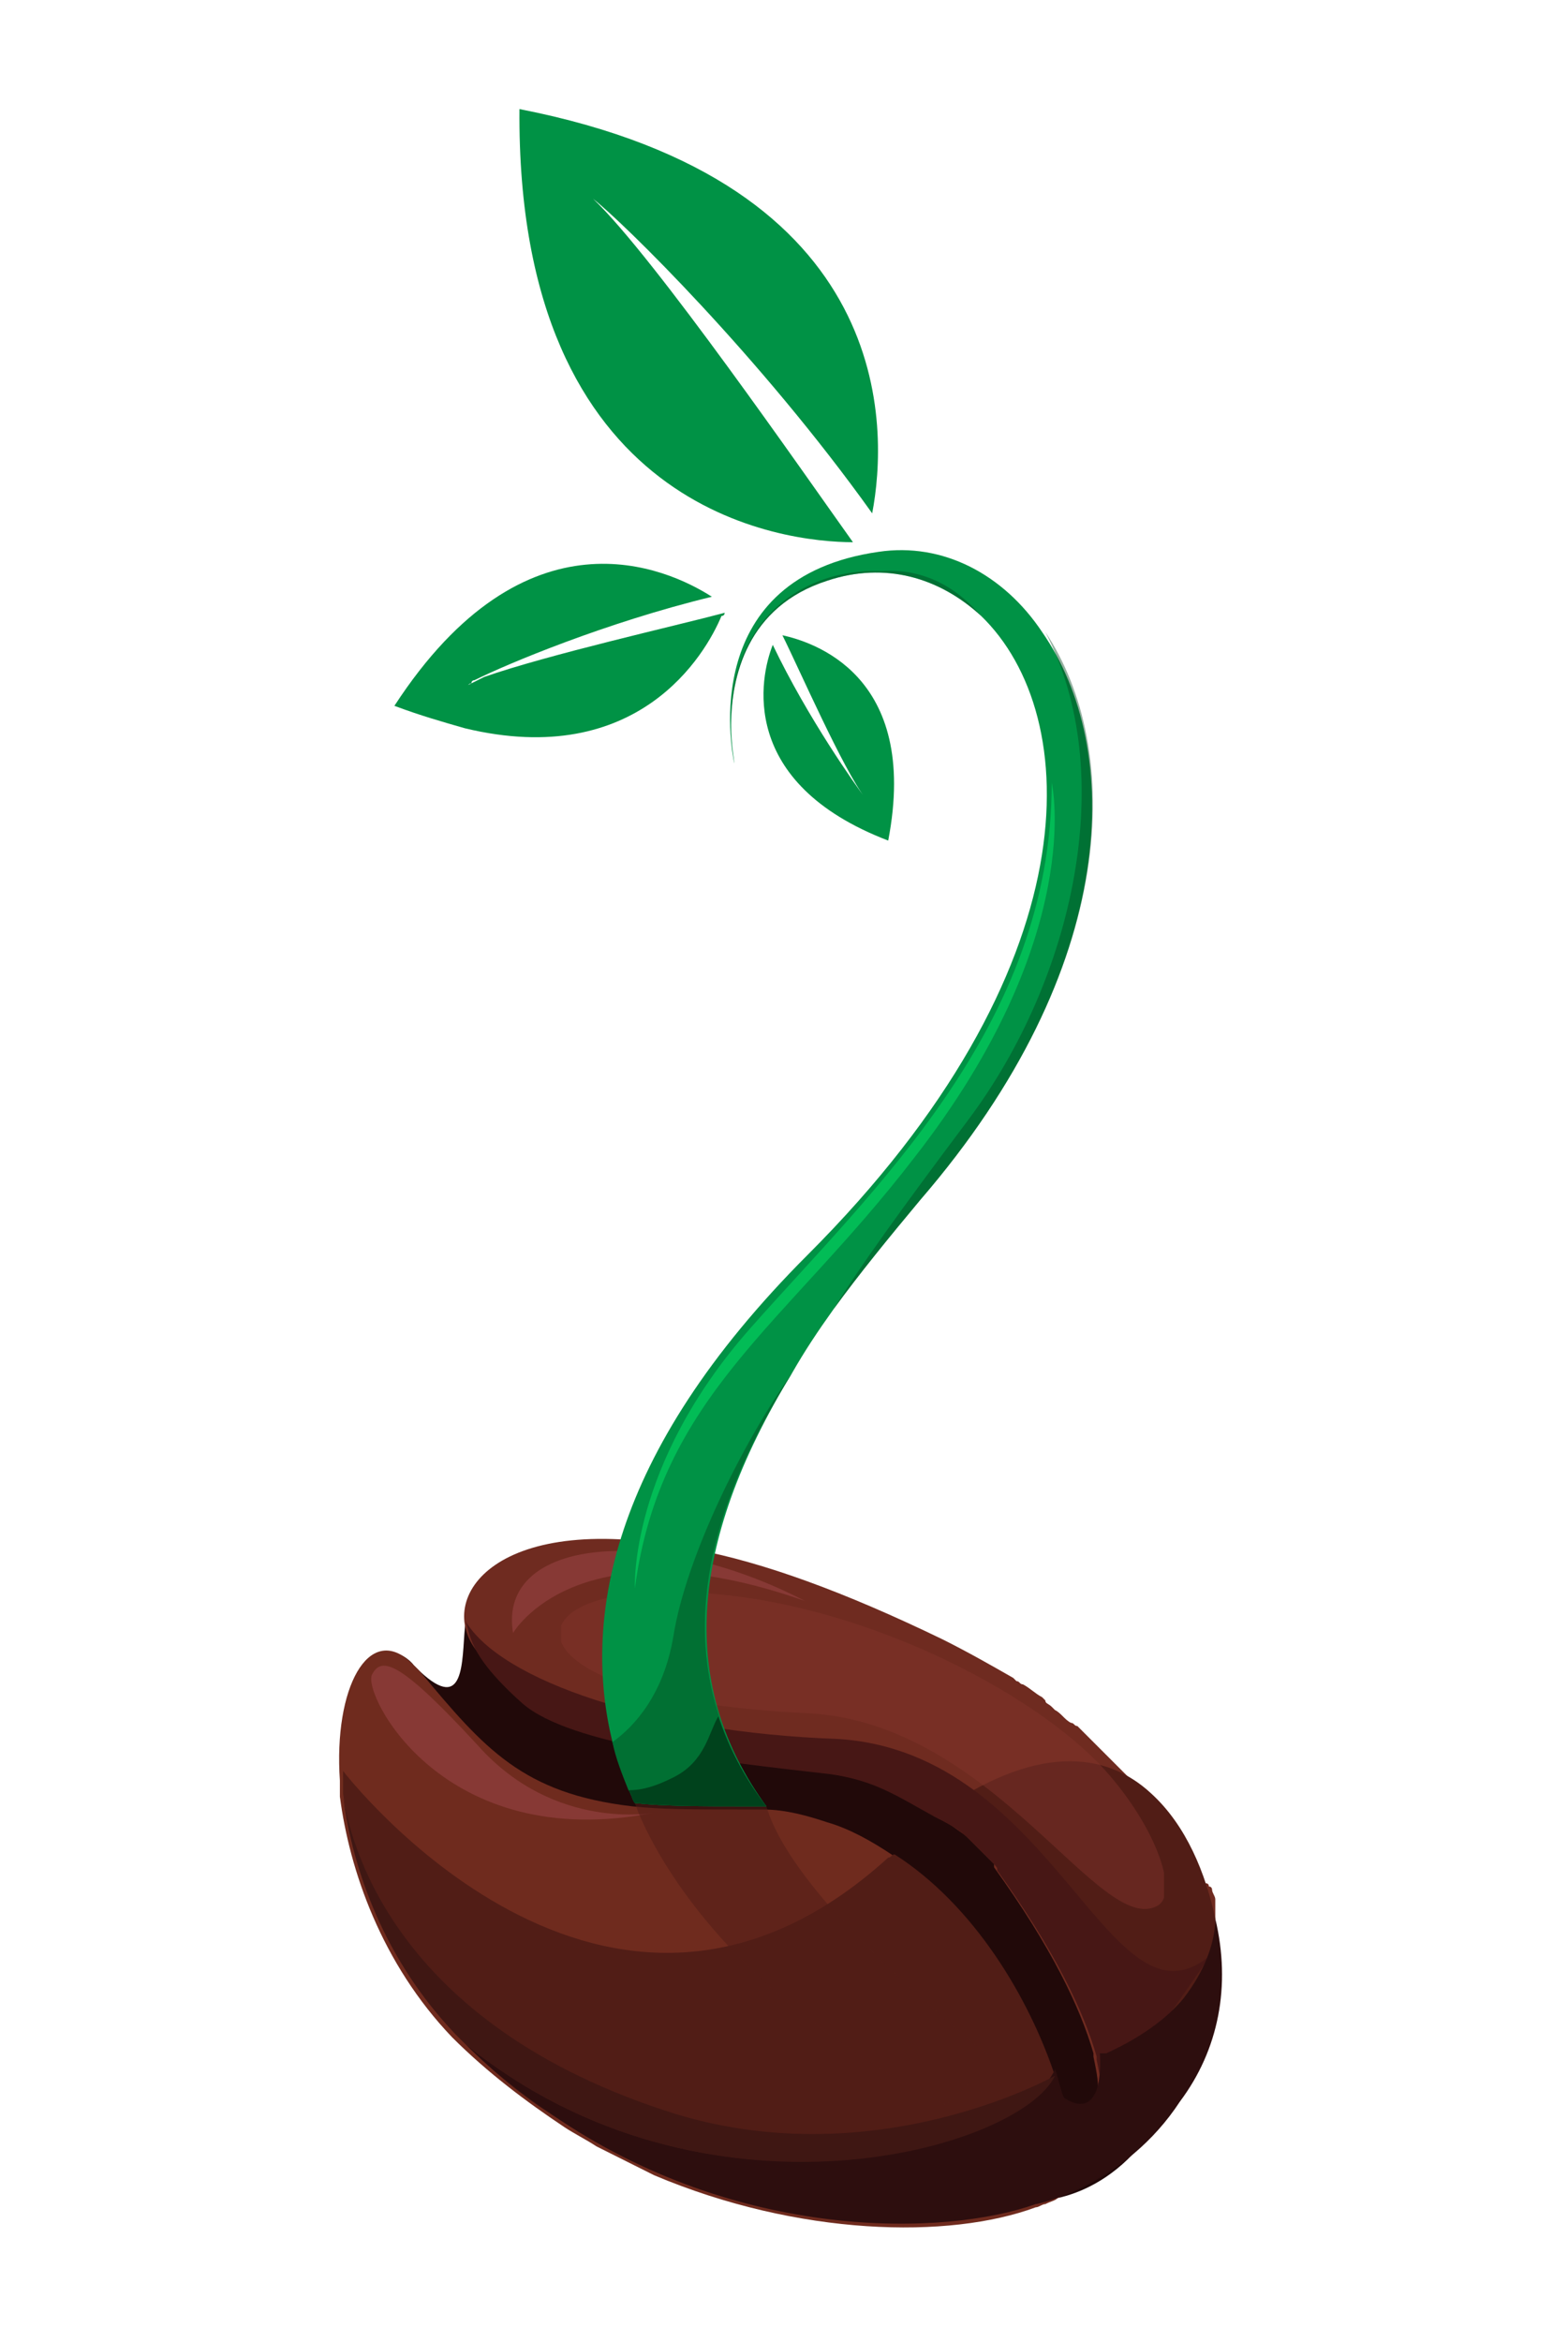
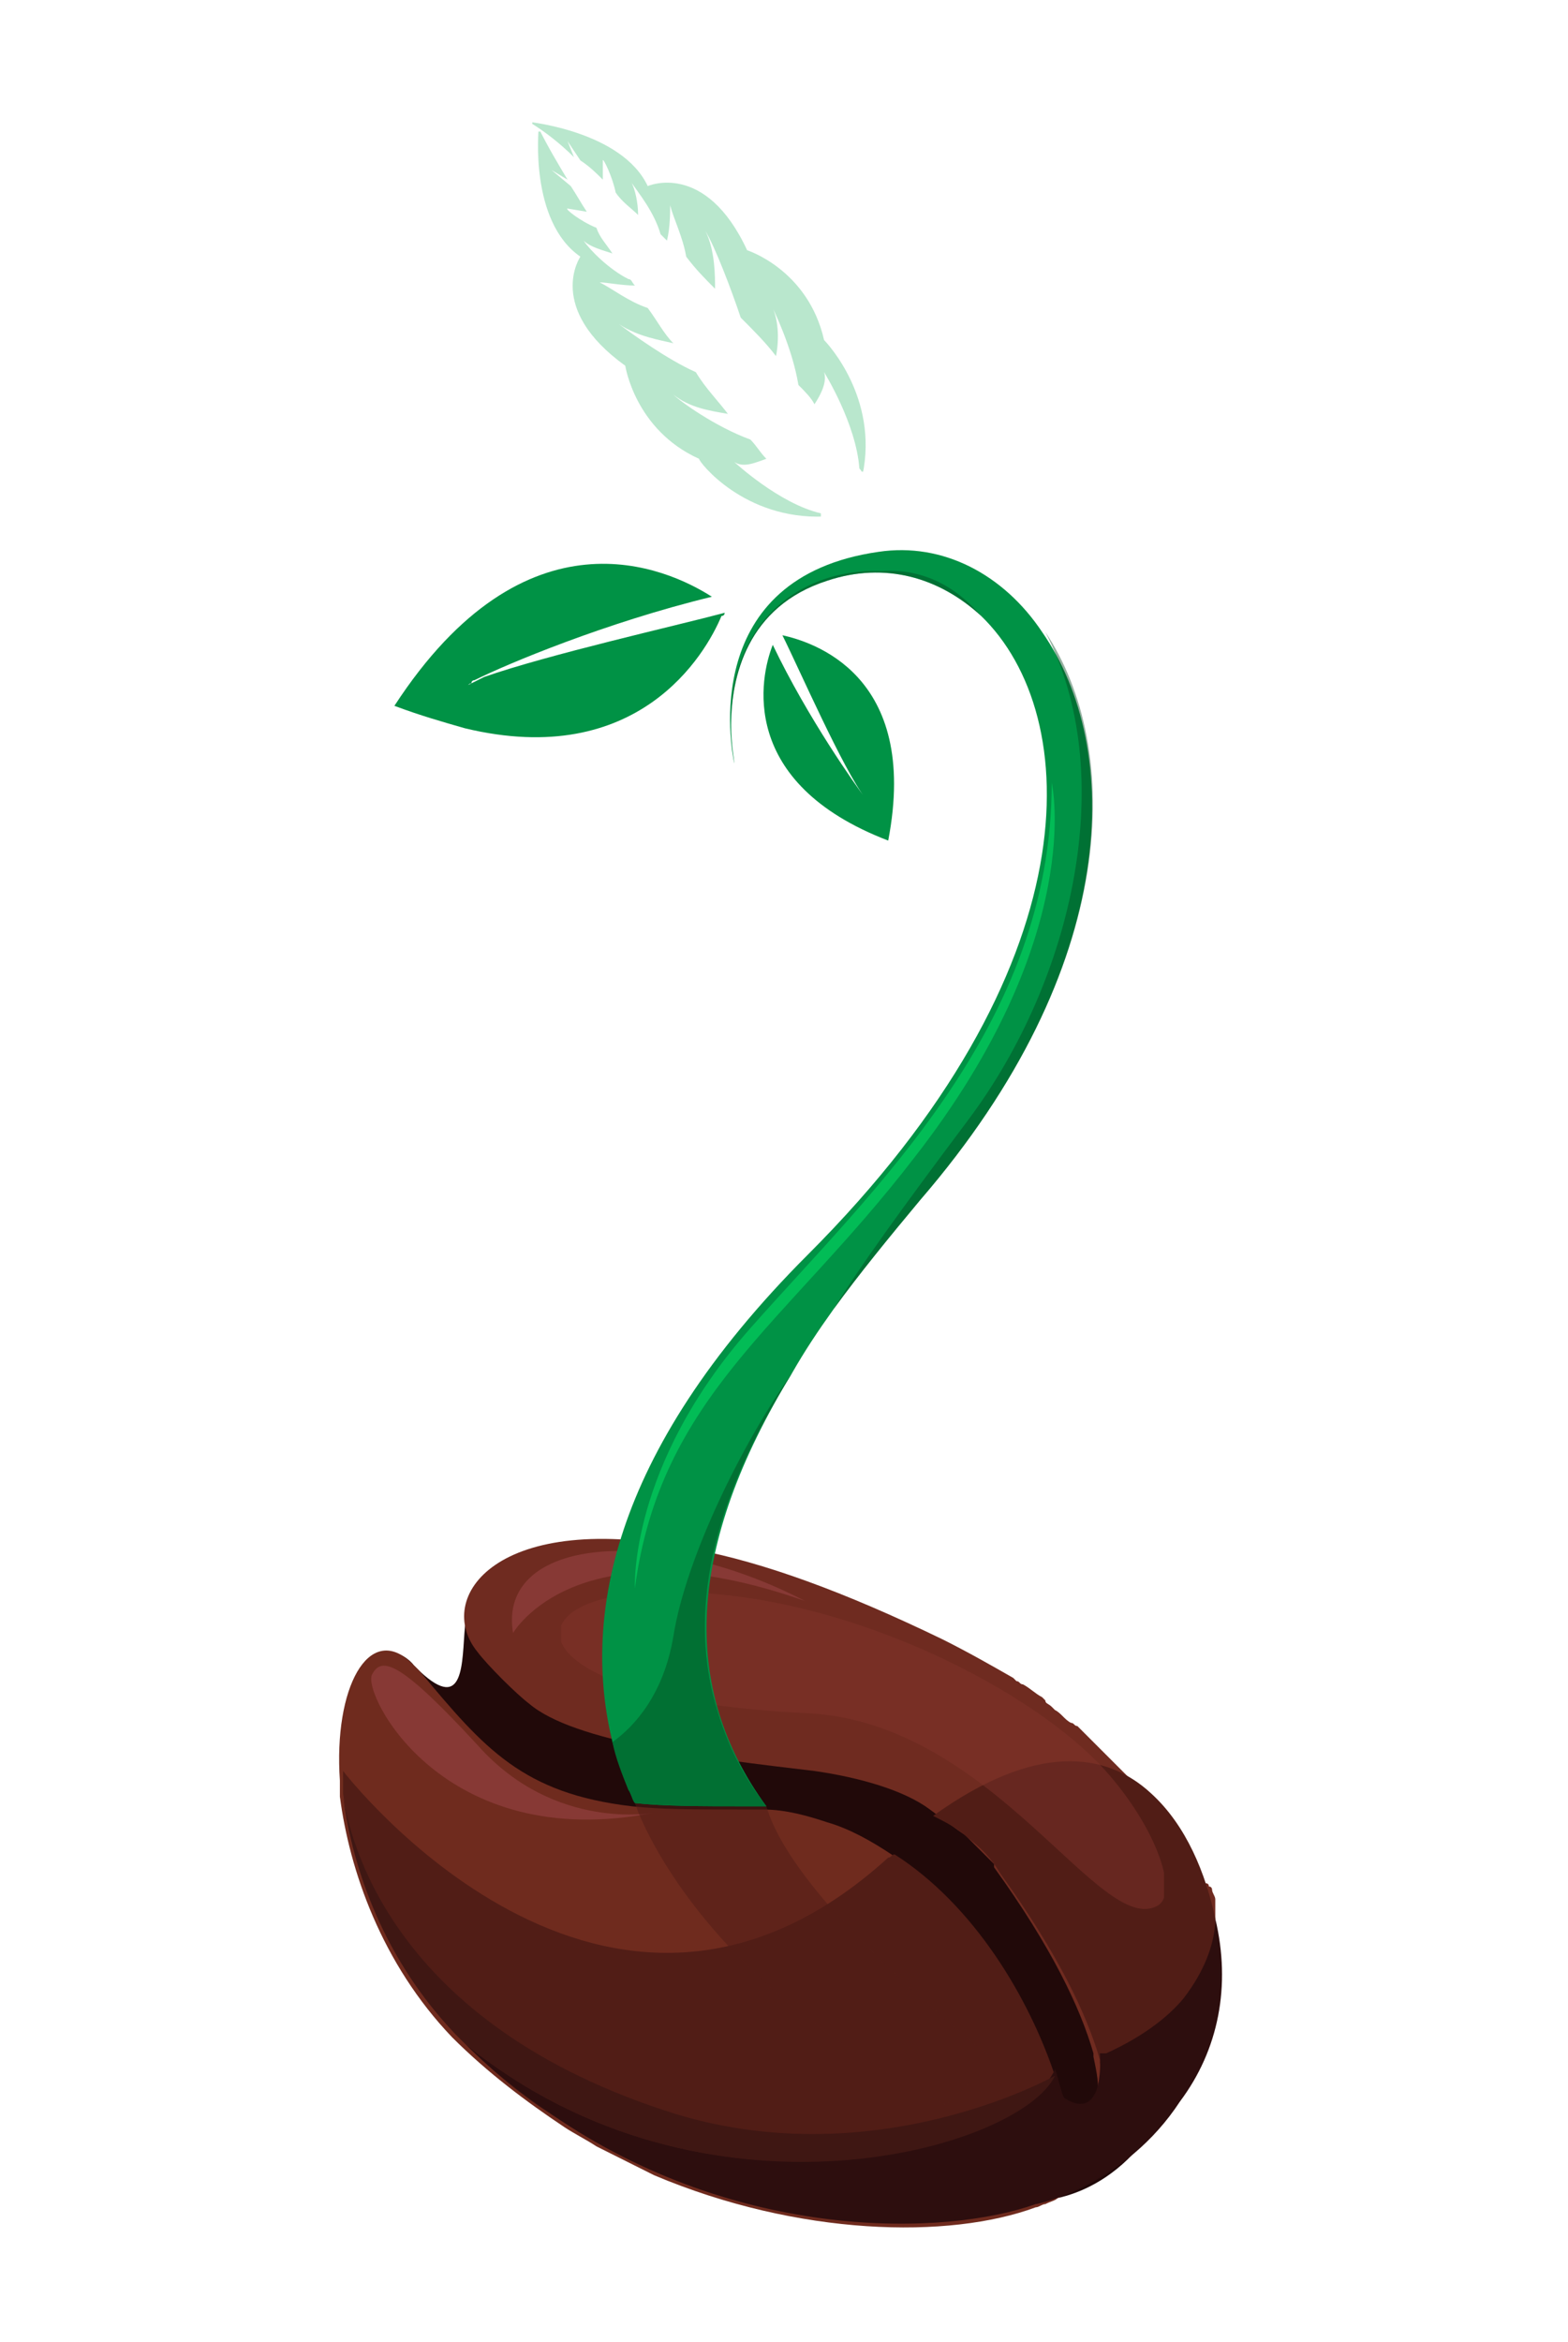
<svg xmlns="http://www.w3.org/2000/svg" id="b" width="48.9" height="73" viewBox="0 0 48.9 73">
  <defs>
    <style>.ay{opacity:.42;}.az{clip-path:url(#ad);}.ba{clip-path:url(#am);}.bb{fill:#017033;}.bb,.bc,.bd,.be,.bf,.bg,.bh,.bi,.bj,.bk,.bl,.bm,.bn,.bo,.bp{stroke-width:0px;}.bq{clip-path:url(#ai);}.bc{fill:#84352d;}.br{clip-path:url(#j);}.bs{opacity:.43;}.bt{clip-path:url(#t);}.bd{fill:#6f2b20;}.bu{clip-path:url(#g);}.bv{clip-path:url(#aq);}.bw{clip-path:url(#z);}.bx{clip-path:url(#ar);}.by{clip-path:url(#r);}.bz{clip-path:url(#p);}.ca{clip-path:url(#aj);}.cb{clip-path:url(#d);}.cc{clip-path:url(#ab);}.cd{clip-path:url(#at);}.ce{clip-path:url(#ac);}.cf{clip-path:url(#aa);}.cg{clip-path:url(#v);}.ch{clip-path:url(#m);}.ci{clip-path:url(#x);}.cj{clip-path:url(#i);}.be{fill:#2d0e0e;}.bf{fill:none;}.bg{fill:#511d16;}.ck{opacity:.53;}.cl{clip-path:url(#ap);}.bh{fill:#3f1713;}.cm{clip-path:url(#e);}.cn{clip-path:url(#f);}.co{clip-path:url(#l);}.cp{clip-path:url(#as);}.cq{clip-path:url(#av);}.cr{clip-path:url(#an);}.cs{clip-path:url(#o);}.ct{clip-path:url(#af);}.cu{clip-path:url(#n);}.cv{clip-path:url(#q);}.cw{clip-path:url(#k);}.bi{fill:#00421c;}.bj{fill:#471715;}.cx{opacity:.28;}.cy{clip-path:url(#ao);}.cz{clip-path:url(#u);}.da{clip-path:url(#au);}.db{clip-path:url(#ak);}.bk{fill:#009245;}.dc{clip-path:url(#ae);}.dd{clip-path:url(#ah);}.bl{fill:#6f2b1e;}.de{clip-path:url(#s);}.df{clip-path:url(#ag);}.bm{fill:#873935;}.dg{clip-path:url(#aw);}.dh{clip-path:url(#h);}.bn{fill:#02bc56;}.di{clip-path:url(#y);}.dj{clip-path:url(#ax);}.bo{fill:#02a84d;}.bp{fill:#210909;}.dk{clip-path:url(#al);}.dl{clip-path:url(#w);}</style>
    <clipPath id="d">
      <rect class="bf" width="48.9" height="73" />
    </clipPath>
    <clipPath id="e">
      <rect class="bf" width="48.9" height="73" />
    </clipPath>
    <clipPath id="f">
      <rect class="bf" width="48.9" height="73" />
    </clipPath>
    <clipPath id="g">
      <rect class="bf" width="48.9" height="73" />
    </clipPath>
    <clipPath id="h">
      <rect class="bf" width="48.9" height="73" />
    </clipPath>
    <clipPath id="i">
      <rect class="bf" width="48.9" height="73" />
    </clipPath>
    <clipPath id="j">
      <rect class="bf" width="48.9" height="73" />
    </clipPath>
    <clipPath id="k">
      <rect class="bf" width="48.9" height="73" />
    </clipPath>
    <clipPath id="l">
      <rect class="bf" width="48.9" height="73" />
    </clipPath>
    <clipPath id="m">
-       <rect class="bf" width="48.9" height="73" />
-     </clipPath>
+       </clipPath>
    <clipPath id="n">
      <rect class="bf" width="48.9" height="73" />
    </clipPath>
    <clipPath id="o">
      <rect class="bf" width="48.9" height="73" />
    </clipPath>
    <clipPath id="p">
      <rect class="bf" width="48.9" height="73" />
    </clipPath>
    <clipPath id="q">
      <rect class="bf" width="48.9" height="73" />
    </clipPath>
    <clipPath id="r">
      <rect class="bf" width="48.9" height="73" />
    </clipPath>
    <clipPath id="s">
      <rect class="bf" width="48.9" height="73" />
    </clipPath>
    <clipPath id="t">
      <rect class="bf" x="17.5" y="49.6" width="18.8" height="9.9" />
    </clipPath>
    <clipPath id="u">
      <rect class="bf" width="48.9" height="73" />
    </clipPath>
    <clipPath id="v">
      <rect class="bf" width="48.9" height="73" />
    </clipPath>
    <clipPath id="w">
      <rect class="bf" x="19.7" y="56.2" width="11.2" height="9.4" />
    </clipPath>
    <clipPath id="x">
      <rect class="bf" width="48.9" height="73" />
    </clipPath>
    <clipPath id="y">
      <rect class="bf" width="48.9" height="73" />
    </clipPath>
    <clipPath id="z">
      <rect class="bf" width="48.9" height="73" />
    </clipPath>
    <clipPath id="aa">
      <rect class="bf" width="48.9" height="73" />
    </clipPath>
    <clipPath id="ab">
      <rect class="bf" width="48.9" height="73" />
    </clipPath>
    <clipPath id="ac">
      <rect class="bf" x="26" y="19.7" width="8.1" height="21.1" />
    </clipPath>
    <clipPath id="ad">
      <rect class="bf" width="48.9" height="73" />
    </clipPath>
    <clipPath id="ae">
      <rect class="bf" x="22.8" y="17.7" width="7.8" height="4.8" />
    </clipPath>
    <clipPath id="af">
      <rect class="bf" width="48.9" height="73" />
    </clipPath>
    <clipPath id="ag">
      <rect class="bf" width="48.9" height="73" />
    </clipPath>
    <clipPath id="ah">
      <rect class="bf" x="16.6" y="3.8" width="10.4" height="10.9" />
    </clipPath>
    <clipPath id="ai">
      <rect class="bf" width="48.9" height="73" />
    </clipPath>
    <clipPath id="aj">
      <rect class="bf" x="16.7" y="4.1" width="8.9" height="12.1" />
    </clipPath>
    <clipPath id="ak">
      <rect class="bf" width="48.9" height="73" />
    </clipPath>
    <clipPath id="al">
      <rect class="bf" x="13.3" y="18.2" width="8" height="3.6" />
    </clipPath>
    <clipPath id="am">
      <rect class="bf" width="48.9" height="73" />
    </clipPath>
    <clipPath id="an">
-       <rect class="bf" x="13.4" y="19.6" width="8.3" height="2.7" />
-     </clipPath>
+       </clipPath>
    <clipPath id="ao">
      <rect class="bf" width="48.9" height="73" />
    </clipPath>
    <clipPath id="ap">
      <rect class="bf" x="24.1" y="20.7" width="3.2" height="4.8" />
    </clipPath>
    <clipPath id="aq">
      <rect class="bf" width="48.9" height="73" />
    </clipPath>
    <clipPath id="ar">
      <rect class="bf" x="24.8" y="20.3" width="2.5" height="5.1" />
    </clipPath>
    <clipPath id="as">
      <rect class="bf" width="48.9" height="73" />
    </clipPath>
    <clipPath id="at">
      <rect class="bf" width="48.9" height="73" />
    </clipPath>
    <clipPath id="au">
      <rect class="bf" width="48.9" height="73" />
    </clipPath>
    <clipPath id="av">
      <rect class="bf" width="48.9" height="73" />
    </clipPath>
    <clipPath id="aw">
      <rect class="bf" width="48.9" height="73" />
    </clipPath>
    <clipPath id="ax">
-       <rect class="bf" width="48.9" height="73" />
-     </clipPath>
+       </clipPath>
  </defs>
  <g id="c">
    <g class="cb">
      <g class="cm">
        <g class="cn">
          <path class="bp" d="M11.5,53.3c0,2.7,9.1,10.5,9.1,10.5l10.2,3.5,1.1.4.4,1.2-.1-.3c.1,0,2.5.1,4.1-2.8.3-.5.5-1,.7-1.6.2-.5.1-1-.1-1.6-1.3-3.3-7.8-8-7.8-8l-8-4.7-2.2-.8h-.1s-4.2.9-4.3,1.6c-.1,1.1,0,2.7-1.4,1.4l-.2-.2h0c-.2-.3-1.5-1.2-1.4,1.4" />
        </g>
      </g>
      <g class="bu">
        <g class="dh">
          <path class="bd" d="M14.9,51.5c.3.4,1.2,1.3,1.6,1.6,1.4,1.2,5.5,1.7,8.9,2.1,1.4.2,2.8.6,3.6,1.2.4.3.8.6,1.1.8h0l.9.9v.1c1.8,2.5,2.7,4.4,3.1,5.8v.1c.1.5.2.9.1,1.3,0,.6-.1,1.1-.3,1.5-.2.5-.6.9-.9,1.2-.3.2-.6.4-.8.5.1,0,.2-.1.2-.1.8-.3,1.6-.7,2.2-1.2.4-.3.7-.5,1-.8.4-.3.7-.7,1-1.1.9-1.2,1.3-2.6,1.3-4v-.2h0v-1.4h0v-.6c0-.1-.1-.2-.1-.3,0,0,0-.1-.1-.1h0q0-.1-.1-.1c-.1,0,0-.1-.1-.1q0-.1-.1-.2c0-.1-.1-.2-.1-.3,0,0,0-.1-.1-.1h0s0-.1-.1-.1c0,0,0-.1-.1-.1,0,0,0-.1-.1-.1-.1-.1-.1-.2-.2-.4l-.1-.1s0-.1-.1-.1c-.1-.1-.2-.2-.2-.4,0,0,0-.1-.1-.1-.1-.1-.1-.2-.2-.2,0,0,0-.1-.1-.1,0-.1-.1-.1-.1-.2h0l-.1-.1h0v-.1l-.2-.2-.1-.1s0-.1-.1-.1l-.3-.3-.1-.1-.1-.1-.1-.1-.1-.1-.2-.2-.3-.3-.2-.2-.1-.1-.2-.2c-.1,0-.1-.1-.2-.1-.2-.1-.3-.3-.5-.4l-.1-.1c-.1-.1-.2-.1-.2-.2l-.1-.1c-.2-.1-.4-.3-.6-.4-.1,0-.1-.1-.2-.1l-.1-.1c-.7-.4-1.4-.8-2.2-1.2-3.1-1.5-5.6-2.4-7.7-2.8h0c-6.2-1.3-8.2,1.5-6.8,3.2" />
        </g>
      </g>
      <g class="cj">
        <g class="br">
          <path class="bl" d="M33.2,68.3c-.1.1-.1.2-.2.2-.1.1-.2.1-.4.2-.1,0-.2.1-.3.1-2.7,1-7.4.9-11.9-1-.6-.3-1.2-.6-1.8-.9-.3-.2-.7-.4-1-.6-1.2-.8-2.4-1.7-3.5-2.8-2.2-2.3-3.2-5.2-3.5-7.5h0v-.1h0v-.4c-.2-2.9.9-4.9,2.2-3.7h0l.2.2.1.1c2,2.4,3.2,3.8,6.6,4.2.9.1,2,.1,3.4.1h.7c.7,0,1.4.2,2,.4.7.2,1.4.6,2,1,1.7,1.2,3.1,2.9,4,4.7.2.4.4.9.6,1.3.1.3.3.7.4,1v.1c.1.3.2.6.2.8.1.3.1.5.2.7.2.8.2,1.5,0,1.9" />
        </g>
      </g>
      <g class="cw">
        <g class="co">
          <path class="bg" d="M31.2,58.4c1.8,2.5,2.7,4.4,3.1,5.8v.1c.1.5.2.9.1,1.3,1.8-1.2,4-3.2,3.5-5.5v-.3c-.3-1.4-.9-2.9-2-3.9h0c-1.4-1.3-3.6-1.6-6.8.7.4.2.8.4,1.1.7h0c.4.3.7.6,1,1.1q0-.1,0,0" />
        </g>
        <g class="ch">
-           <path class="bj" d="M14.5,50.5c.2.4,0,1,1.8,2.6,1.5,1.3,6.1,1.8,9.6,2.2,1.4.2,2.1.7,3.2,1.3.4.2.8.4,1.1.7h0l.9.9v.1c1.8,2.5,2.7,4.4,3.1,5.8v.1c.1.5.2.9.1,1.3,0,.6,3.5-4.7,3.5-4.6-3.2,2.8-4.8-6.3-11.7-6.7-5.7-.2-10.5-1.8-11.6-3.7" />
-         </g>
+           </g>
        <g class="cu">
          <path class="bg" d="M10.7,55.4v.4h0v.1h0c.3,2.3,1.3,5.1,3.5,7.5,1.1,1.1,2.2,2.1,3.5,2.8.3.2.6.4,1,.6.6.3,1.2.6,1.8.9l2.9.3,8.8-1.1s.5-.2,1.1-.6c0-.2-.1-.5-.2-.7-.1-.3-.1-.6-.2-.8v-.1c-.8-2.4-2.5-5.3-5-6.9-.1,0-.1.1-.2.1-8.8,8-17-2.7-17-2.7v.2Z" />
        </g>
        <g class="cs">
          <path class="be" d="M14.5,63.7c.9.9,1.8,1.6,2.7,2.2h0c5.8,4,12.3,3.8,15.1,2.8.1,0,2.8-.6,4.5-3.2,1.2-1.6,1.6-3.6,1.1-5.7,0,.7-.3,1.6-1,2.5-.5.6-1.3,1.2-2.4,1.7h-.2s.2,2.2-1.1,1.4c-.1-.1-.2-.7-.3-.9h0c-1.1,2.5-10.9,5.3-18.4-.8" />
        </g>
        <g class="bz">
          <path class="bh" d="M10.7,56c.3,2.3,1.3,5.1,3.5,7.4l.3.3c7.5,6.1,17.3,3.3,18.4,1h0s-5.5,3.1-11.8,1.2c-9-2.8-10.2-8.7-10.4-9.9" />
        </g>
        <g class="cv">
          <path class="bm" d="M25.1,49.9c-4.6-2.4-9.6-2-9.1,1,0,0,2-3.5,9.1-1" />
        </g>
        <g class="by">
          <path class="bm" d="M20.4,56.5s-3.1.6-5.5-2.1c-2.4-2.6-3-2.8-3.3-2.2-.3.6,2.2,5.6,8.8,4.3" />
        </g>
        <g class="de">
          <g class="bs">
            <g class="bt">
              <path class="bc" d="M34.3,55c-2.7-2.8-9.3-5.9-14.7-5.3-3.7.4-3.1,3.3,5.6,3.7,5.8.3,9.1,7,10.9,6,.7-.4-.1-2.6-1.8-4.4" />
            </g>
          </g>
        </g>
      </g>
      <g class="cz">
        <g class="cg">
          <g class="ck">
            <g class="dl">
              <path class="bg" d="M31,64.2l-1.5,1.4c-8-4-9.7-9.4-9.7-9.4.9.1,2,.1,3.4.1h.7c.9,3.1,7.1,7.9,7.1,7.9" />
            </g>
          </g>
        </g>
      </g>
      <g class="ci">
        <g class="di">
          <path class="bk" d="M28.7,37.4c-1,1.2-1.9,2.3-2.7,3.4-.5.7-.9,1.3-1.3,2-3.3,5.4-3.5,9.8-.8,13.5h-.7c-1.3,0-2.5,0-3.4-.1-.3-.6-.5-1.2-.7-1.9-.9-3.7-.2-8.9,6.1-15.2,8.9-8.9,8.6-16.8,5.4-19.9-1.3-1.2-3-1.7-4.8-1.1-2.5.8-3,3-3,4.5h0c0,.6.1,1.1.1,1.2-.1-.5-1.1-5.8,4.5-6.6,2-.3,3.9.7,5.1,2.5,2.5,3.6,2.5,10.4-3.8,17.7" />
        </g>
        <g class="bw">
          <path class="bb" d="M22.4,53.4c.3,1,.8,2,1.5,2.9h-.7c-1.3,0-2.5,0-3.4-.1-.1-.1-.1-.3-.2-.4-.2-.5-.4-1-.5-1.5.7-.5,1.6-1.5,1.9-3.3.4-2.5,2.2-6.1,3.7-8.2-2.5,4-3.3,7.5-2.3,10.6" />
        </g>
        <g class="cf">
-           <path class="bi" d="M23.9,56.3h-.7c-1.3,0-2.5,0-3.4-.1-.1-.1-.1-.3-.2-.4.4,0,.8-.1,1.4-.4,1-.5,1.1-1.4,1.4-1.9.3.9.8,1.9,1.5,2.8" />
-         </g>
+           </g>
        <g class="cc">
          <g class="ay">
            <g class="ce">
              <path class="bi" d="M28.7,37.4c-1,1.2-1.9,2.3-2.7,3.4.8-1.3,2.1-3.1,4.2-5.9,3.3-4.4,4.7-10.8,2.4-15.2,2.4,3.6,2.4,10.4-3.9,17.7" />
            </g>
          </g>
        </g>
        <g class="az">
          <g class="ay">
            <g class="dc">
              <path class="bi" d="M30.6,19.2c-1.3-1.2-3-1.7-4.8-1.1-2.5.8-3,3-3,4.5-.1-2.9,1.9-4.9,4.7-4.8,1.5-.1,2.5.7,3.1,1.4" />
            </g>
          </g>
        </g>
        <g class="ct">
          <path class="bn" d="M19.8,49.5s-.2-3.8,3.6-8.1c3.8-4.3,9.4-9.4,9.4-17,0,0,1.1,4.8-4.3,11.7-4,5.2-7.9,7.4-8.7,13.4" />
        </g>
        <g class="df">
          <g class="cx">
            <g class="dd">
              <path class="bo" d="M26.9,14.8s0-.1-.1-.2c-.1-1.4-1.1-3-1.1-3,.1.3-.1.7-.3,1-.1-.2-.3-.4-.5-.6-.2-1.2-.8-2.4-.9-2.6.3.5.3,1.2.2,1.7-.3-.4-.7-.8-1.1-1.2-.3-.9-.8-2.2-1.1-2.7.3.6.3,1.4.3,1.8-.3-.3-.6-.6-.9-1-.1-.6-.4-1.2-.5-1.6,0,.2,0,.7-.1,1.1l-.2-.2c-.2-.7-.7-1.3-.9-1.6.1.2.2.6.2,1-.2-.2-.5-.4-.7-.7-.1-.5-.4-1.1-.4-1v.6c-.2-.2-.4-.4-.7-.6l-.4-.6.2.5c-.4-.4-.9-.8-1.4-1.1,0,0,2.9.3,3.7,2,0,0,1.8-.8,3.1,2,0,0,1.9.6,2.4,2.8.1.1,1.7,1.8,1.2,4.2" />
            </g>
          </g>
        </g>
        <g class="bq">
          <g class="cx">
            <g class="ca">
              <path class="bo" d="M25.7,16.1l-.1-.1c-1.3-.3-2.7-1.6-2.7-1.6.3.2.7,0,1-.1-.2-.2-.3-.4-.5-.6-1.1-.4-2.2-1.2-2.4-1.4.5.4,1.1.5,1.7.6-.3-.4-.7-.8-1-1.3-.9-.4-2-1.2-2.4-1.5.6.4,1.3.5,1.7.6-.3-.3-.5-.7-.8-1.1-.6-.2-1.1-.6-1.5-.8.2,0,.7.1,1.1.1-.1-.1-.1-.2-.2-.2-.6-.3-1.2-.9-1.4-1.2.2.2.6.3.9.4-.2-.3-.4-.5-.5-.8-.5-.2-1-.6-.9-.6l.6.1c-.2-.3-.3-.5-.5-.8l-.6-.5.5.3c-.3-.5-.6-1-.9-1.6,0,0-.3,2.9,1.3,4,0,0-1.1,1.6,1.4,3.4,0,0,.3,2,2.3,2.9,0,.1,1.4,1.9,3.9,1.8" />
            </g>
          </g>
        </g>
        <g class="db">
          <g class="cx">
            <g class="dk">
              <path class="bo" d="M21.3,18.7h-.1c-.7-.2-1.8,0-1.8,0,.2,0,.3.2.5.4-.1,0-.3.1-.4.1-.7-.1-1.4-.1-1.6-.1.3,0,.7.1,1,.2-.3.1-.6.2-.9.3-.6-.1-1.3,0-1.7,0,.4,0,.8.1,1,.2-.2.1-.5.2-.7.3-.3-.1-.7,0-1-.1.1,0,.3.2.6.3q-.1,0-.2.1c-.4,0-.8.1-1.1.2.1,0,.4,0,.6.1-.2.1-.3.2-.5.2-.3,0-.7,0-.6,0l.3.1c-.2.1-.3.2-.5.2l-.4.1h.3c-.3.2-.6.3-.9.5,0,0,.7-1.5,1.9-1.5,0,0,0-1.1,1.7-1.2,0,0,.7-.9,2-.7,0-.1,1.3-.5,2.5.3" />
            </g>
          </g>
        </g>
        <g class="ba">
          <g class="cx">
            <g class="cr">
              <path class="bo" d="M21.7,19.6h0c-.6.7-1.5,1.1-1.5,1.1.1-.1.2-.4.1-.6-.1,0-.3.1-.4.1-.5.5-1.1.9-1.2,1,.3-.2.5-.5.6-.8-.3.1-.6.2-.9.3-.4.4-1.1.8-1.3,1,.3-.2.5-.6.7-.8-.2.1-.5.1-.7.2-.2.3-.6.5-.7.7.1-.1.2-.3.3-.5h-.2c-.3.3-.7.4-.9.5.1-.1.3-.2.4-.4-.2,0-.4.1-.6.1-.2.2-.6.4-.5.4l.2-.3c-.2,0-.3.1-.5.1l-.4.2.3-.2c-.3.1-.7.1-1,.1,0,0,1.5.7,2.4.1,0,0,.6.9,2.1,0,0,0,1.1.3,2-.6,0,0,1.3-.4,1.7-1.7" />
            </g>
          </g>
        </g>
        <g class="cy">
          <g class="cx">
            <g class="cl">
-               <path class="bo" d="M24.2,20.7h0c0,.6.2,1.2.2,1.2,0-.1.1-.3.2-.3,0,.1.1.2.1.2,0,.5.1.9.2,1-.1-.2,0-.5,0-.7.1.2.2.3.3.5,0,.4.2.9.2,1.1-.1-.3,0-.5,0-.7.1.1.2.3.3.4,0,.2.1.5.1.6,0-.1.1-.2.1-.4,0,0,0,.1.1.1,0,.3.2.5.2.7v-.4c.1.1.1.2.2.3,0,.2.1.4.1.4v-.2c.1.1.1.2.2.3l.1.3v-.2c.1.2.3.3.4.5,0,0-1-.3-1.2-1,0,0-.7.2-1-.9,0,0-.7-.4-.7-1.2,0,0-.4-.8-.1-1.6" />
+               <path class="bo" d="M24.2,20.7h0c0,.6.2,1.2.2,1.2,0-.1.1-.3.2-.3,0,.1.1.2.1.2,0,.5.1.9.2,1-.1-.2,0-.5,0-.7.1.2.2.3.3.5,0,.4.2.9.2,1.1-.1-.3,0-.5,0-.7.1.1.2.3.3.4,0,.2.1.5.1.6,0-.1.1-.2.1-.4,0,0,0,.1.1.1,0,.3.2.5.2.7v-.4c.1.1.1.2.2.3,0,.2.1.4.1.4v-.2c.1.1.1.2.2.3v-.2c.1.2.3.3.4.5,0,0-1-.3-1.2-1,0,0-.7.2-1-.9,0,0-.7-.4-.7-1.2,0,0-.4-.8-.1-1.6" />
            </g>
          </g>
        </g>
        <g class="bv">
          <g class="cx">
            <g class="bx">
              <path class="bo" d="M24.8,20.3h0c.5.3.9.8.9.8-.1-.1-.3-.1-.4,0,0,.1.1.2.1.2.4.2.7.6.8.7-.1-.2-.4-.3-.6-.3.1.2.2.3.3.5.3.2.6.6.8.7-.2-.2-.4-.3-.6-.3.1.1.1.3.2.4.2.1.4.3.5.4-.1,0-.2-.1-.4-.1v.1c.2.2.4.4.4.5-.1-.1-.2-.2-.3-.2,0,.1.1.2.1.3.2.1.3.3.3.3l-.2-.1c0,.1.1.2.1.3l.2.2-.1-.1c.1.2.1.4.2.6,0,0,.3-1-.2-1.6,0,0,.5-.5-.3-1.4,0,0,0-.7-.7-1.2.2.2-.2-.6-1.1-.7" />
            </g>
          </g>
        </g>
      </g>
      <g class="cp">
        <g class="cd">
          <path class="bk" d="M24.1,20.1c1.1,2.3,2.6,4.4,2.9,4.8-.7-.9-2.1-4.1-2.6-5.1.9.2,4.3,1.2,3.3,6.4-4.7-1.8-4-5.1-3.6-6.1" />
        </g>
      </g>
      <g class="da">
        <g class="cq">
          <path class="bk" d="M22.6,19.1s0,.1-.1.1c-.5,1.2-2.6,4.8-8,3.5-.7-.2-1.4-.4-2.2-.7,4.1-6.3,8.5-4.3,9.9-3.4-3.3.8-6.4,2.1-7.4,2.6,0,0-.1,0-.1.1h0c-.1,0-.1.1-.2.1.2-.1.4-.2.6-.3h0c2-.7,6-1.6,7.5-2h0" />
        </g>
      </g>
      <g class="dg">
        <g class="dj">
          <path class="bk" d="M27.2,16c-3.5-4.9-7.8-9.1-8.7-9.8,1.9,1.8,6.6,8.6,8.1,10.7-2.1,0-10.5-.9-10.4-13.5,11.8,2.3,11.5,10,11,12.6" />
        </g>
      </g>
    </g>
  </g>
</svg>